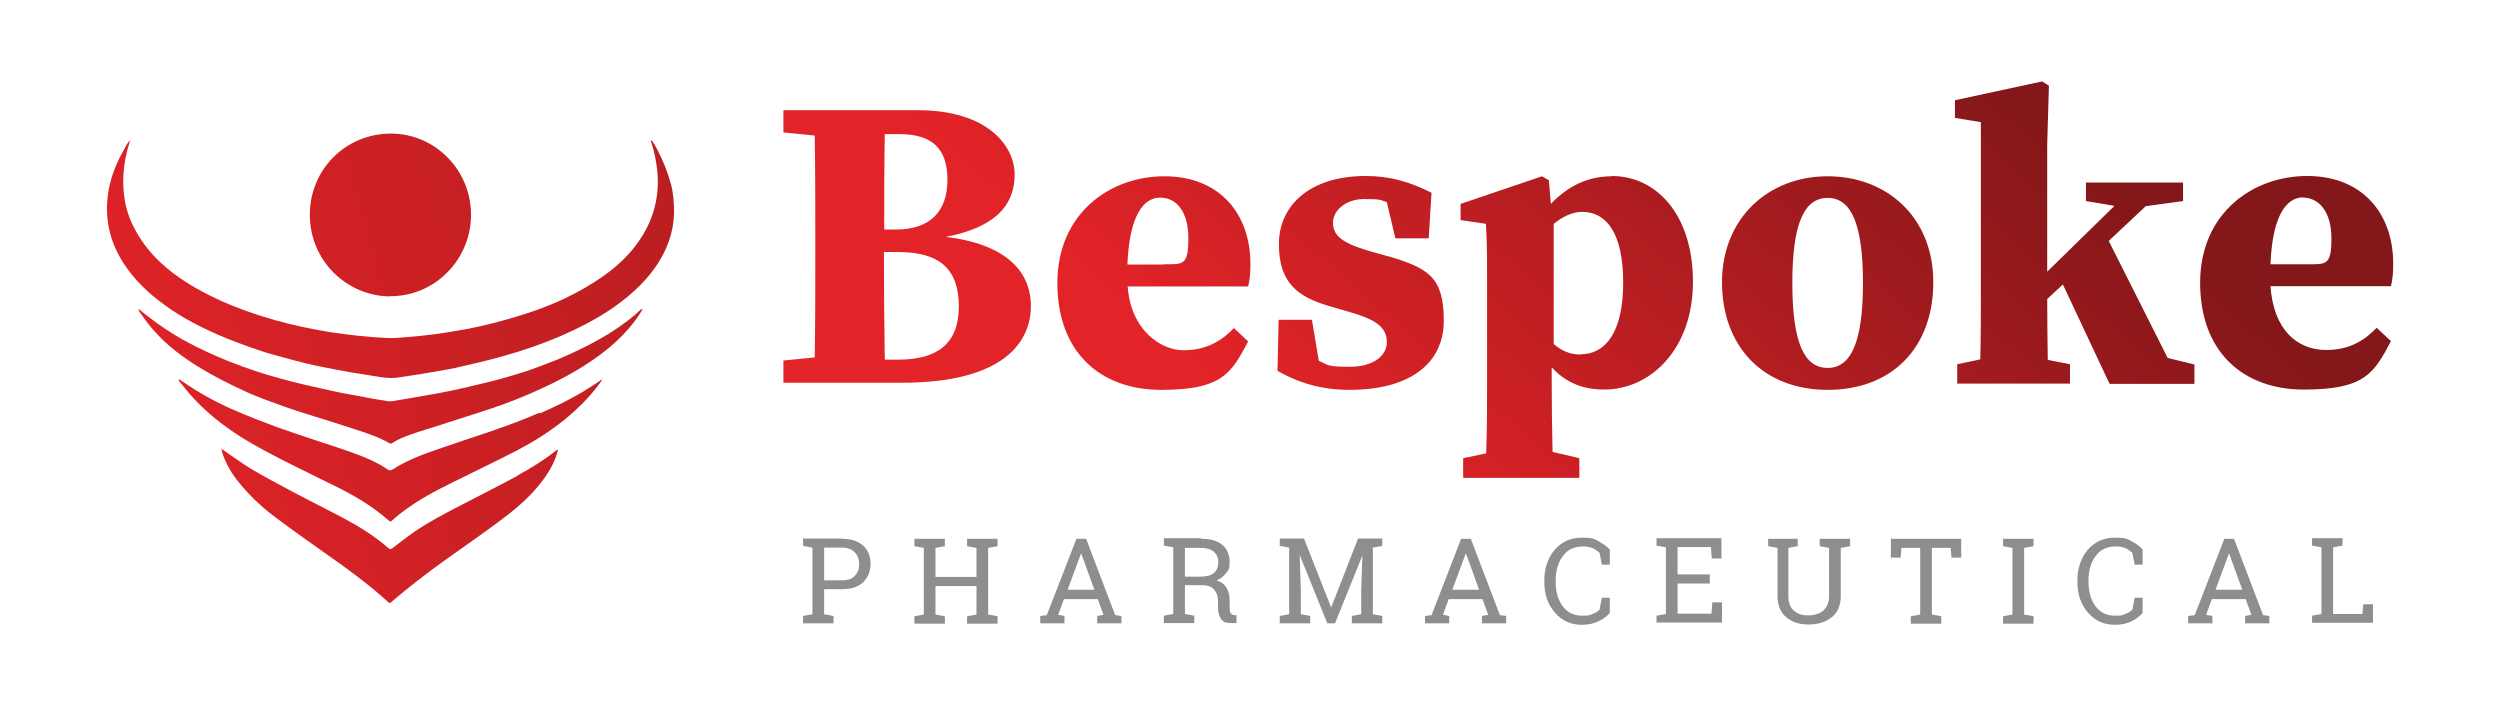
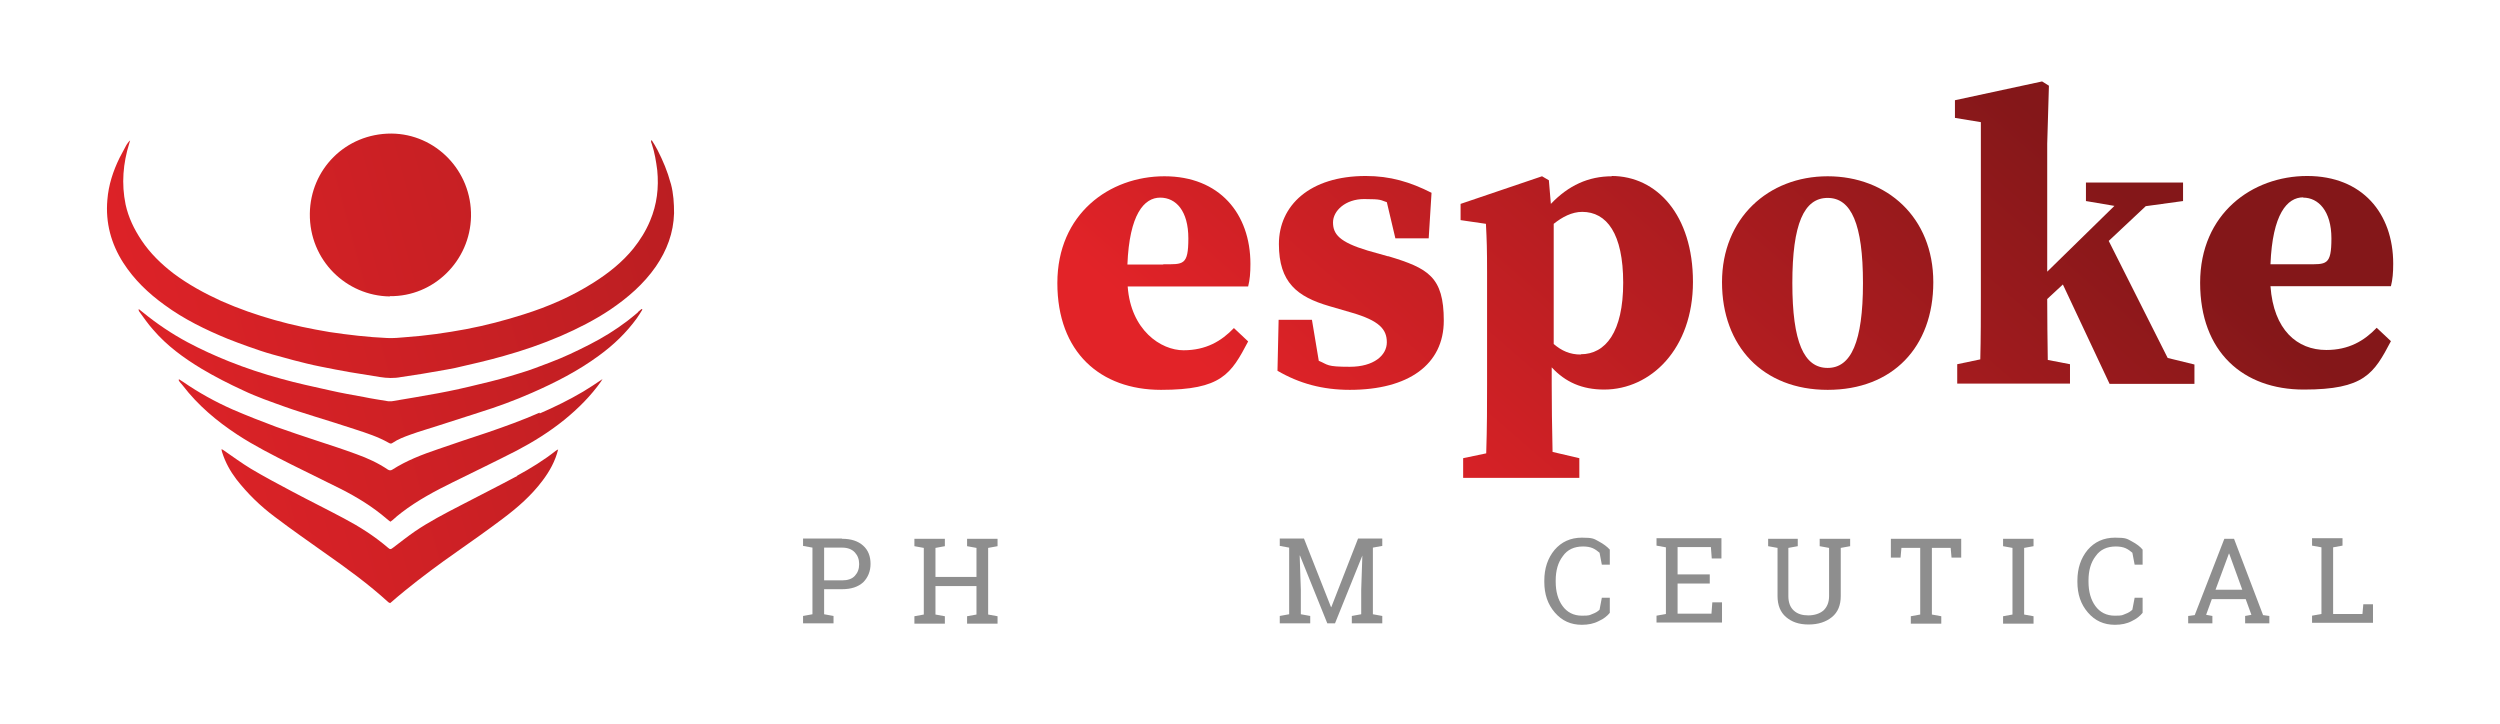
<svg xmlns="http://www.w3.org/2000/svg" xmlns:xlink="http://www.w3.org/1999/xlink" version="1.1" viewBox="0 0 877.9 254.3">
  <defs>
    <style>
      .cls-1 {
        fill: url(#linear-gradient-8);
      }

      .cls-2 {
        fill: url(#linear-gradient-7);
      }

      .cls-3 {
        fill: url(#linear-gradient-5);
      }

      .cls-4 {
        fill: url(#linear-gradient-6);
      }

      .cls-5 {
        fill: url(#linear-gradient-9);
      }

      .cls-6 {
        fill: url(#linear-gradient-4);
      }

      .cls-7 {
        fill: url(#linear-gradient-3);
      }

      .cls-8 {
        fill: url(#linear-gradient-2);
      }

      .cls-9 {
        fill: #8e8e8e;
      }

      .cls-10 {
        fill: url(#linear-gradient);
      }

      .cls-11 {
        fill: url(#linear-gradient-10);
      }

      .cls-12 {
        fill: url(#linear-gradient-11);
      }

      .cls-13 {
        fill: url(#linear-gradient-12);
      }
    </style>
    <linearGradient id="linear-gradient" x1="13.7" y1="113.4" x2="542.6" y2="-30" gradientUnits="userSpaceOnUse">
      <stop offset="0" stop-color="#e22328" />
      <stop offset="1" stop-color="#841719" />
    </linearGradient>
    <linearGradient id="linear-gradient-2" x1="12.5" y1="109.2" x2="541.4" y2="-34.2" xlink:href="#linear-gradient" />
    <linearGradient id="linear-gradient-3" x1="38.1" y1="203.5" x2="567" y2="60" xlink:href="#linear-gradient" />
    <linearGradient id="linear-gradient-4" x1="30.9" y1="176.8" x2="559.8" y2="33.4" xlink:href="#linear-gradient" />
    <linearGradient id="linear-gradient-5" x1="23.9" y1="150.9" x2="552.7" y2="7.5" xlink:href="#linear-gradient" />
    <linearGradient id="linear-gradient-6" x1="337.6" y1="55.5" x2="507.1" y2="-139.8" xlink:href="#linear-gradient" />
    <linearGradient id="linear-gradient-7" x1="399.4" y1="109.2" x2="568.9" y2="-86.2" xlink:href="#linear-gradient" />
    <linearGradient id="linear-gradient-8" x1="439.3" y1="143.8" x2="608.8" y2="-51.5" xlink:href="#linear-gradient" />
    <linearGradient id="linear-gradient-9" x1="481.3" y1="180.2" x2="650.8" y2="-15.1" xlink:href="#linear-gradient" />
    <linearGradient id="linear-gradient-10" x1="532.9" y1="225.1" x2="702.5" y2="29.7" xlink:href="#linear-gradient" />
    <linearGradient id="linear-gradient-11" x1="575.1" y1="261.6" x2="744.6" y2="66.3" xlink:href="#linear-gradient" />
    <linearGradient id="linear-gradient-12" x1="628.3" y1="307.8" x2="797.8" y2="112.5" xlink:href="#linear-gradient" />
  </defs>
  <g>
    <g id="Layer_1">
      <g>
        <g>
          <path class="cls-10" d="M235.5,64.3c-1.1-4.1-2.7-7.9-4.6-11.6-.6-1.2-1.3-2.3-2-3.4-.1,0-.2,0-.3.1,0,.4.1.8.3,1.2,1,3,1.5,6.1,1.9,9.2.6,6.1-.1,12-2.5,17.7-1.5,3.6-3.5,6.8-5.9,9.8-3.9,4.8-8.7,8.6-13.9,11.9-7.7,4.9-16,8.5-24.6,11.2-6.6,2.1-13.4,3.9-20.3,5.2-7,1.3-14,2.3-21.1,2.8-2.2.2-4.3.4-6.5.3-6.8-.3-13.6-1.1-20.3-2.1-6.5-1.1-12.9-2.4-19.2-4.2-6.4-1.8-12.7-4-18.8-6.7-5.9-2.7-11.6-5.8-16.8-9.7-4.3-3.3-8.2-7.1-11.2-11.6-2.6-3.9-4.6-8-5.6-12.6-1.5-7.3-.9-14.4,1.3-21.5.1-.3.2-.7.3-1-.6.5-.9,1-1.3,1.6-.8,1.5-1.6,3-2.4,4.5-2.3,4.7-3.9,9.6-4.3,14.8-.7,8,1.3,15.4,5.6,22.1,3.8,5.9,8.8,10.7,14.5,14.8,6.8,5,14.4,8.7,22.2,11.9,2.4,1,4.8,1.8,7.2,2.7,2.8,1,5.7,2,8.6,2.8,2.4.7,4.9,1.3,7.3,2,3.1.8,6.2,1.6,9.3,2.2,3.5.7,7,1.4,10.5,2,3.5.6,7,1.1,10.5,1.7,2.5.4,5,.5,7.5,0,2.4-.4,4.8-.7,7.2-1.1,3.9-.7,7.9-1.3,11.8-2.1,5.7-1.3,11.4-2.6,17-4.2,6.8-1.9,13.5-4.2,20-7,6-2.6,11.9-5.6,17.3-9.2,6.2-4.2,11.8-9,16.1-15.2,3.9-5.7,6.2-11.8,6.4-18.7,0-3.5-.2-6.9-1.1-10.3Z" />
          <path class="cls-8" d="M136.9,104c15.4.2,28.2-12.4,28.5-28,.3-16-12.4-29-28-29.1-16.1,0-28.4,12.6-28.6,28.1-.2,16.4,12.8,28.9,28.1,29.1Z" />
          <path class="cls-7" d="M181.7,167.1c-6.7,3.6-13.5,7-20.2,10.5-5.4,2.8-10.8,5.6-15.8,9-2.6,1.8-5,3.7-7.5,5.6-1,.8-1.2.8-2,.1-4.8-4.1-10-7.4-15.5-10.3-6-3.2-12.1-6.2-18.1-9.4-4.9-2.6-9.8-5.2-14.5-8-3.3-2-6.4-4.3-9.6-6.5-.2-.1-.4-.2-.7-.4,0,.5.1.8.2,1.1,1.1,3.5,2.8,6.6,5,9.5,3.9,5,8.4,9.4,13.5,13.2,5.8,4.4,11.7,8.5,17.6,12.7,7.7,5.4,15.3,10.9,22.3,17.3.2.1.4.2.6.3,1.7-1.5,3.4-2.9,5.1-4.3,5.9-4.8,12.1-9.4,18.4-13.8,5.4-3.8,10.8-7.6,16.1-11.6,5.2-3.9,10-8.1,13.9-13.3,2.5-3.3,4.5-6.9,5.5-11-.2.1-.4.3-.7.4-4.3,3.4-9,6.3-13.8,8.9Z" />
          <path class="cls-6" d="M189.5,144.9c-5.9,2.6-12,4.8-18.1,6.9-5.8,1.9-11.7,3.9-17.5,5.9-5.6,1.9-11.1,4-16.1,7.2-.6.4-1.1.3-1.6,0-3.4-2.3-7.1-4-11-5.4-4.6-1.7-9.2-3.2-13.8-4.7-4.8-1.6-9.7-3.2-14.4-4.9-5.1-1.9-10.2-3.9-15.3-6.1-6.1-2.7-11.9-5.9-17.4-9.7-.5-.3-.9-.6-1.4-.9,0,0-.1.2-.2.2.3.8,1,1.3,1.5,2,5.3,6.9,11.8,12.4,19.1,17.2,6.1,4,12.5,7.2,19,10.5,5.8,2.9,11.6,5.7,17.4,8.6,5.7,2.9,11.1,6.2,16,10.4.4.4.9.7,1.4,1.1.3-.2.5-.4.8-.6,1-.9,2-1.8,3.1-2.6,5.6-4.3,11.8-7.6,18.1-10.7,7.5-3.7,15-7.3,22.4-11.1,5.9-3.1,11.5-6.6,16.7-10.8,4.9-4,9.3-8.4,12.9-13.5.1-.2.2-.4.5-.8-2.4,1.6-4.6,3.1-6.8,4.4-4.9,2.9-10,5.4-15.3,7.7Z" />
-           <path class="cls-3" d="M224,109.7c-1.2,1-2.4,2-3.7,3-4.2,3.2-8.6,5.9-13.3,8.3-4.5,2.3-9.1,4.5-13.9,6.3-3.5,1.3-6.9,2.7-10.4,3.7-4.7,1.5-9.5,2.8-14.3,3.9-4.8,1.2-9.7,2.3-14.6,3.2-5.4,1-10.8,1.9-16.2,2.8-.4,0-.9,0-1.3,0-2.9-.5-5.8-.9-8.6-1.5-3.9-.7-7.9-1.4-11.8-2.3-5.8-1.3-11.5-2.5-17.2-4.1-6.2-1.7-12.3-3.7-18.3-6.1-5-2-9.8-4.2-14.5-6.7-5.6-3-10.8-6.5-15.7-10.5-.5-.4-1-.8-1.5-1.2,0,.4,0,.7.2.9,1.6,2.2,3.1,4.4,4.9,6.4,4.8,5.6,10.7,9.9,17,13.7,4.7,2.8,9.6,5.3,14.6,7.6,4.8,2.3,9.8,4,14.8,5.8,3.3,1.2,6.7,2.2,10.1,3.3,4.8,1.5,9.7,3,14.5,4.6,4,1.3,8,2.6,11.7,4.7.5.3.9.4,1.4,0,1.9-1.3,4.1-2.1,6.3-2.9,3.3-1.2,6.6-2.1,9.9-3.2,4.7-1.5,9.3-3,14-4.5,6.4-2,12.7-4.3,18.8-7,8.2-3.6,16.2-7.7,23.4-13,5.1-3.7,9.6-8,13.3-13.1.7-1,1.4-2.1,2-3.1,0,0-.2-.1-.3-.2-.4.4-.9.7-1.3,1.1Z" />
+           <path class="cls-3" d="M224,109.7c-1.2,1-2.4,2-3.7,3-4.2,3.2-8.6,5.9-13.3,8.3-4.5,2.3-9.1,4.5-13.9,6.3-3.5,1.3-6.9,2.7-10.4,3.7-4.7,1.5-9.5,2.8-14.3,3.9-4.8,1.2-9.7,2.3-14.6,3.2-5.4,1-10.8,1.9-16.2,2.8-.4,0-.9,0-1.3,0-2.9-.5-5.8-.9-8.6-1.5-3.9-.7-7.9-1.4-11.8-2.3-5.8-1.3-11.5-2.5-17.2-4.1-6.2-1.7-12.3-3.7-18.3-6.1-5-2-9.8-4.2-14.5-6.7-5.6-3-10.8-6.5-15.7-10.5-.5-.4-1-.8-1.5-1.2,0,.4,0,.7.2.9,1.6,2.2,3.1,4.4,4.9,6.4,4.8,5.6,10.7,9.9,17,13.7,4.7,2.8,9.6,5.3,14.6,7.6,4.8,2.3,9.8,4,14.8,5.8,3.3,1.2,6.7,2.2,10.1,3.3,4.8,1.5,9.7,3,14.5,4.6,4,1.3,8,2.6,11.7,4.7.5.3.9.4,1.4,0,1.9-1.3,4.1-2.1,6.3-2.9,3.3-1.2,6.6-2.1,9.9-3.2,4.7-1.5,9.3-3,14-4.5,6.4-2,12.7-4.3,18.8-7,8.2-3.6,16.2-7.7,23.4-13,5.1-3.7,9.6-8,13.3-13.1.7-1,1.4-2.1,2-3.1,0,0-.2-.1-.3-.2-.4.4-.9.7-1.3,1.1" />
        </g>
        <g>
-           <path class="cls-4" d="M331.5,83.3c19.1-3.5,24.8-12.1,24.8-22s-9.3-22.6-34-22.6h-47.2v7.8l11,1.1c.2,12.3.2,24.6.2,36.9v4.2c0,12.4,0,24.7-.2,36.8l-11,1.1v7.8h41.6c36.3,0,45.3-14.7,45.3-26.9s-8.7-21.9-30.5-24.4ZM315.9,47.1c11.5,0,16.8,5.2,16.8,16s-5.7,17.5-18.1,17.5h-4.1c0-11.3,0-22.5.2-33.5h5.2ZM315.5,126.3h-4.8c-.2-12.4-.3-24.9-.3-37.8h4.9c14.5,0,21.4,5.8,21.4,19.1s-7.8,18.7-21.3,18.7Z" />
          <path class="cls-2" d="M439.1,92.7c0-17.7-10.9-30.8-30.2-30.8s-37.6,13.2-37.6,37.5,15.1,37.5,36.4,37.5,24.6-5.6,30.6-17l-5-4.7c-4.4,4.6-9.8,7.8-17.7,7.8s-18.5-7-19.6-22.4h42.3c.6-2.4.8-4.7.8-7.9ZM408.5,92.9h-12.6c.7-17.7,5.9-23.5,11.5-23.5s9.9,4.7,9.9,14.3-1.8,9.1-8.8,9.1Z" />
          <path class="cls-1" d="M487.4,90l-7.1-2c-10-3-12.2-5.8-12.2-9.9s4.4-8.2,10.9-8.2,5.7.4,8,1.1l3,12.7h11.7l1-16c-7.5-3.8-14.5-5.9-23.1-5.9-19.7,0-30.5,10.4-30.5,23.9s6.4,18.5,17.7,21.8l7.9,2.3c9.6,2.8,12.3,5.8,12.3,10.4s-4.6,8.6-13,8.6-7.5-.7-10.9-2.1l-2.4-14.4h-11.7l-.4,17.9c7.7,4.5,15.9,6.7,25.4,6.7,20.6,0,33-8.9,33-24.3s-5.5-18.4-19.4-22.6Z" />
          <path class="cls-5" d="M566.1,61.9c-8.3,0-15.3,3.2-21.5,9.7l-.7-8.3-2.4-1.4-28.6,9.7v5.7l8.9,1.3c.3,5.8.4,8.9.4,16.9v39.5c0,7.1,0,15-.3,24.2l-8.1,1.7v6.9h40.8v-6.9l-9.4-2.2c-.2-9-.3-16.8-.3-23.8v-5.9c4.8,5.2,10.7,7.8,18.4,7.8,16.4,0,31.2-14.3,31.2-37.8s-12.7-37.2-28.6-37.2ZM555.1,124.5c-3.8,0-6.7-1.3-9.5-3.7v-42.2c3-2.4,6.4-4.2,10-4.2,8.6,0,14.4,7.6,14.4,24.9s-6.2,25.1-14.9,25.1Z" />
          <path class="cls-11" d="M641.8,61.9c-20.9,0-37.1,14.8-37.1,37.2s14.3,37.8,37.1,37.8,37.1-15,37.1-37.8-16.3-37.2-37.1-37.2ZM641.8,129.2c-8.3,0-12.4-9-12.4-29.8s4.1-29.9,12.4-29.9,12.4,9.2,12.4,29.9-4.2,29.8-12.4,29.8Z" />
          <path class="cls-12" d="M740.5,84.6l13-12.2,13.1-1.8v-6.5h-34.1v6.5l10,1.7-23.6,23.1v-44.9l.6-20.4-2.4-1.5-30.6,6.6v6.2l9.1,1.5v61.2c0,5.8,0,14.9-.2,22.1l-8.1,1.7v6.8h39.6v-6.8l-7.8-1.5c-.1-6.6-.2-15-.2-21.4l5.5-5.1,16.4,34.9h29.8v-6.8l-9.4-2.3-20.6-40.9Z" />
          <path class="cls-13" d="M816.9,122.9c-10.2,0-18.5-7-19.6-22.4h42.3c.6-2.4.8-4.7.8-7.9,0-17.7-10.9-30.8-30.2-30.8s-37.6,13.2-37.6,37.5,15.1,37.5,36.4,37.5,24.6-5.6,30.6-17l-5-4.7c-4.4,4.6-9.8,7.8-17.7,7.8ZM808.8,69.4c5.3,0,9.9,4.7,9.9,14.3s-1.8,9.1-8.8,9.1h-12.6c.7-17.7,5.9-23.5,11.5-23.5Z" />
        </g>
        <g>
          <path class="cls-9" d="M295.7,189.2c3.2,0,5.6.8,7.4,2.4,1.8,1.6,2.6,3.8,2.6,6.4s-.9,4.8-2.6,6.5c-1.8,1.6-4.2,2.4-7.4,2.4h-6.3v8.8l3.3.6v2.6h-10.7v-2.6l3.3-.6v-23.4l-3.3-.6v-2.6h13.6ZM289.4,203.8h6.3c2,0,3.5-.5,4.5-1.6,1-1.1,1.5-2.4,1.5-4.1s-.5-3-1.5-4.1c-1-1.1-2.5-1.7-4.5-1.7h-6.3v11.5Z" />
          <path class="cls-9" d="M321.1,191.8v-2.6h10.7v2.6l-3.3.6v10.2h14.4v-10.2l-3.3-.6v-2.6h10.7v2.6l-3.3.6v23.4l3.3.6v2.6h-10.7v-2.6l3.3-.6v-10h-14.4v10l3.3.6v2.6h-10.7v-2.6l3.3-.6v-23.4l-3.3-.6Z" />
-           <path class="cls-9" d="M365.4,216.3l2.2-.3,10.4-26.8h3.4l10.2,26.8,2.2.3v2.6h-8.5v-2.6l2.2-.4-2-5.5h-11.9l-2,5.5,2.2.4v2.6h-8.5v-2.6ZM374.9,207.1h9.4l-4.6-12.7h-.1l-4.7,12.7Z" />
-           <path class="cls-9" d="M421.8,189.2c3.2,0,5.7.7,7.4,2.1,1.7,1.4,2.6,3.5,2.6,6.1s-.4,2.7-1.2,3.8-1.9,2-3.4,2.6c1.6.5,2.8,1.4,3.5,2.6.7,1.2,1.1,2.7,1.1,4.4v2.4c0,.9.1,1.6.3,2s.6.7,1.1.8h1v2.8h-2.2c-1.6,0-2.7-.5-3.3-1.6-.7-1.1-1-2.4-1-4v-2.3c0-1.6-.5-2.9-1.4-3.9s-2.2-1.5-3.8-1.5h-6.4v10.1l3.3.6v2.6h-10.7v-2.6l3.3-.6v-23.4l-3.3-.6v-2.6h13ZM416.1,202.5h5.3c2.2,0,3.9-.4,4.9-1.3s1.5-2.1,1.5-3.7-.5-2.8-1.5-3.7-2.5-1.4-4.5-1.4h-5.7v10.1Z" />
          <path class="cls-9" d="M478.5,195.1h-.1s-9.6,23.8-9.6,23.8h-2.7l-9.6-23.8h-.1s.4,12,.4,12v8.6l3.3.6v2.6h-10.7v-2.6l3.3-.6v-23.4l-3.3-.6v-2.6h8.5l9.5,24.1h.1l9.4-24.1h8.5v2.6l-3.3.6v23.4l3.3.6v2.6h-10.7v-2.6l3.3-.6v-8.6l.4-12Z" />
-           <path class="cls-9" d="M500.5,216.3l2.2-.3,10.4-26.8h3.4l10.2,26.8,2.2.3v2.6h-8.5v-2.6l2.2-.4-2-5.5h-11.9l-2,5.5,2.2.4v2.6h-8.5v-2.6ZM510,207.1h9.4l-4.6-12.7h-.1l-4.7,12.7Z" />
          <path class="cls-9" d="M565.3,198.3h-2.8l-.8-4.2c-.7-.6-1.5-1.2-2.4-1.6s-2.1-.6-3.4-.6c-3.1,0-5.5,1.1-7.1,3.4-1.7,2.2-2.5,5.1-2.5,8.5v.5c0,3.4.8,6.3,2.4,8.5,1.6,2.2,3.9,3.4,6.8,3.4s2.6-.2,3.7-.6,1.9-.9,2.5-1.5l.8-4.2h2.8v5.3c-.9,1.1-2.1,2.1-3.9,2.9-1.7.9-3.7,1.3-5.9,1.3-3.9,0-7-1.4-9.5-4.3s-3.7-6.4-3.7-10.8v-.4c0-4.3,1.2-7.9,3.6-10.8,2.4-2.8,5.6-4.3,9.6-4.3s4.2.4,5.9,1.3c1.7.9,3,1.9,3.9,2.9v5.3Z" />
          <path class="cls-9" d="M581.7,218.8v-2.6l3.3-.6v-23.4l-3.3-.6v-2.6h22.8v7.1h-3.4l-.3-4h-11.7v9.6h11.3v3.2h-11.3v10.6h11.9l.3-4h3.4v7.1h-23Z" />
          <path class="cls-9" d="M631.3,189.2v2.6l-3.3.6v16.9c0,2.2.6,3.9,1.9,5.1,1.3,1.2,3,1.7,5.1,1.7s4-.6,5.3-1.7c1.3-1.2,2-2.9,2-5.1v-16.9l-3.3-.6v-2.6h10.7v2.6l-3.3.6v16.9c0,3.2-1,5.7-3.1,7.4-2.1,1.7-4.8,2.6-8.2,2.6s-5.9-.9-7.9-2.6c-2-1.7-3-4.2-3-7.4v-16.9l-3.3-.6v-2.6h10.7Z" />
          <path class="cls-9" d="M688.7,189.2v6.6h-3.4l-.3-3.4h-6.6v23.4l3.3.6v2.6h-10.7v-2.6l3.3-.6v-23.4h-6.6l-.3,3.4h-3.4v-6.6h24.7Z" />
          <path class="cls-9" d="M703.4,191.8v-2.6h10.7v2.6l-3.3.6v23.4l3.3.6v2.6h-10.7v-2.6l3.3-.6v-23.4l-3.3-.6Z" />
          <path class="cls-9" d="M752.4,198.3h-2.8l-.8-4.2c-.7-.6-1.5-1.2-2.4-1.6s-2.1-.6-3.4-.6c-3.1,0-5.5,1.1-7.1,3.4-1.7,2.2-2.5,5.1-2.5,8.5v.5c0,3.4.8,6.3,2.4,8.5,1.6,2.2,3.9,3.4,6.8,3.4s2.6-.2,3.7-.6c1.1-.4,1.9-.9,2.5-1.5l.8-4.2h2.8v5.3c-.9,1.1-2.1,2.1-3.8,2.9-1.7.9-3.7,1.3-5.9,1.3-3.9,0-7-1.4-9.5-4.3-2.5-2.9-3.7-6.4-3.7-10.8v-.4c0-4.3,1.2-7.9,3.6-10.8,2.4-2.8,5.6-4.3,9.6-4.3s4.2.4,5.9,1.3c1.7.9,3,1.9,3.8,2.9v5.3Z" />
          <path class="cls-9" d="M768.5,216.3l2.2-.3,10.4-26.8h3.4l10.2,26.8,2.2.3v2.6h-8.5v-2.6l2.2-.4-2-5.5h-11.9l-2,5.5,2.2.4v2.6h-8.5v-2.6ZM778,207.1h9.4l-4.6-12.7h-.1l-4.7,12.7Z" />
          <path class="cls-9" d="M811.9,218.8v-2.6l3.3-.6v-23.4l-3.3-.6v-2.6h10.7v2.6l-3.3.6v23.4h10.3l.3-3.4h3.4v6.5h-21.4Z" />
        </g>
      </g>
    </g>
  </g>
</svg>